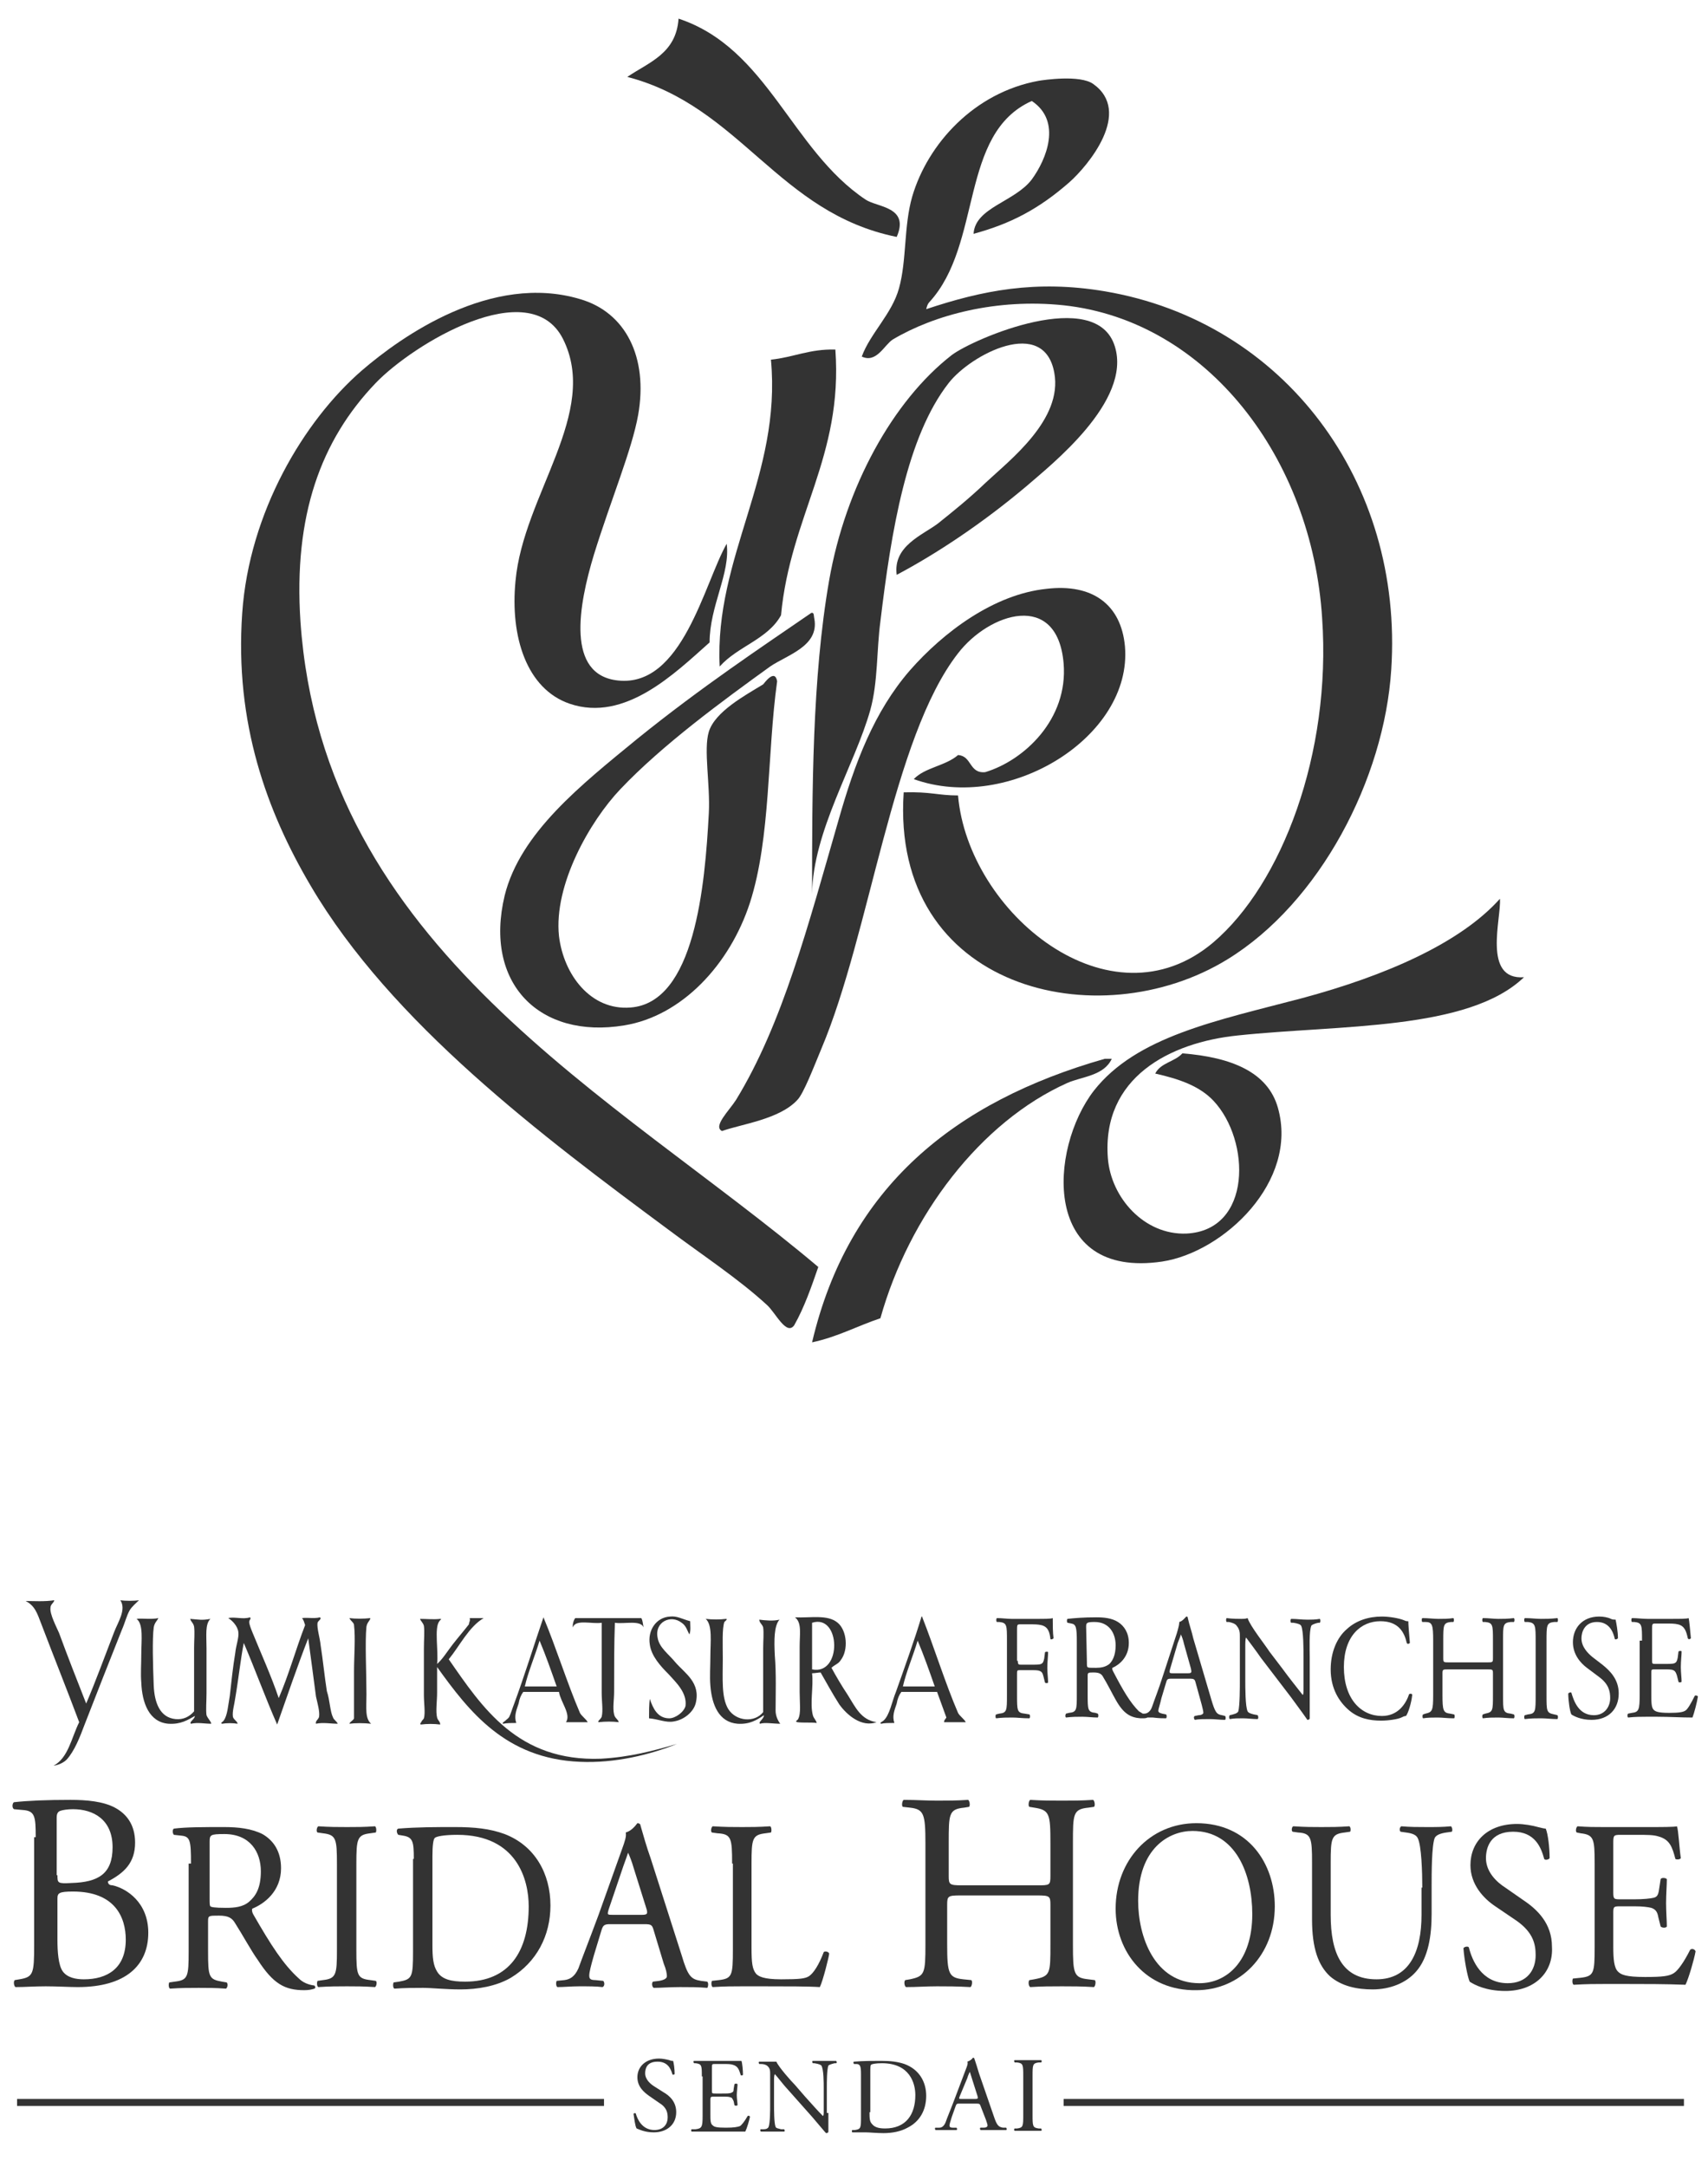
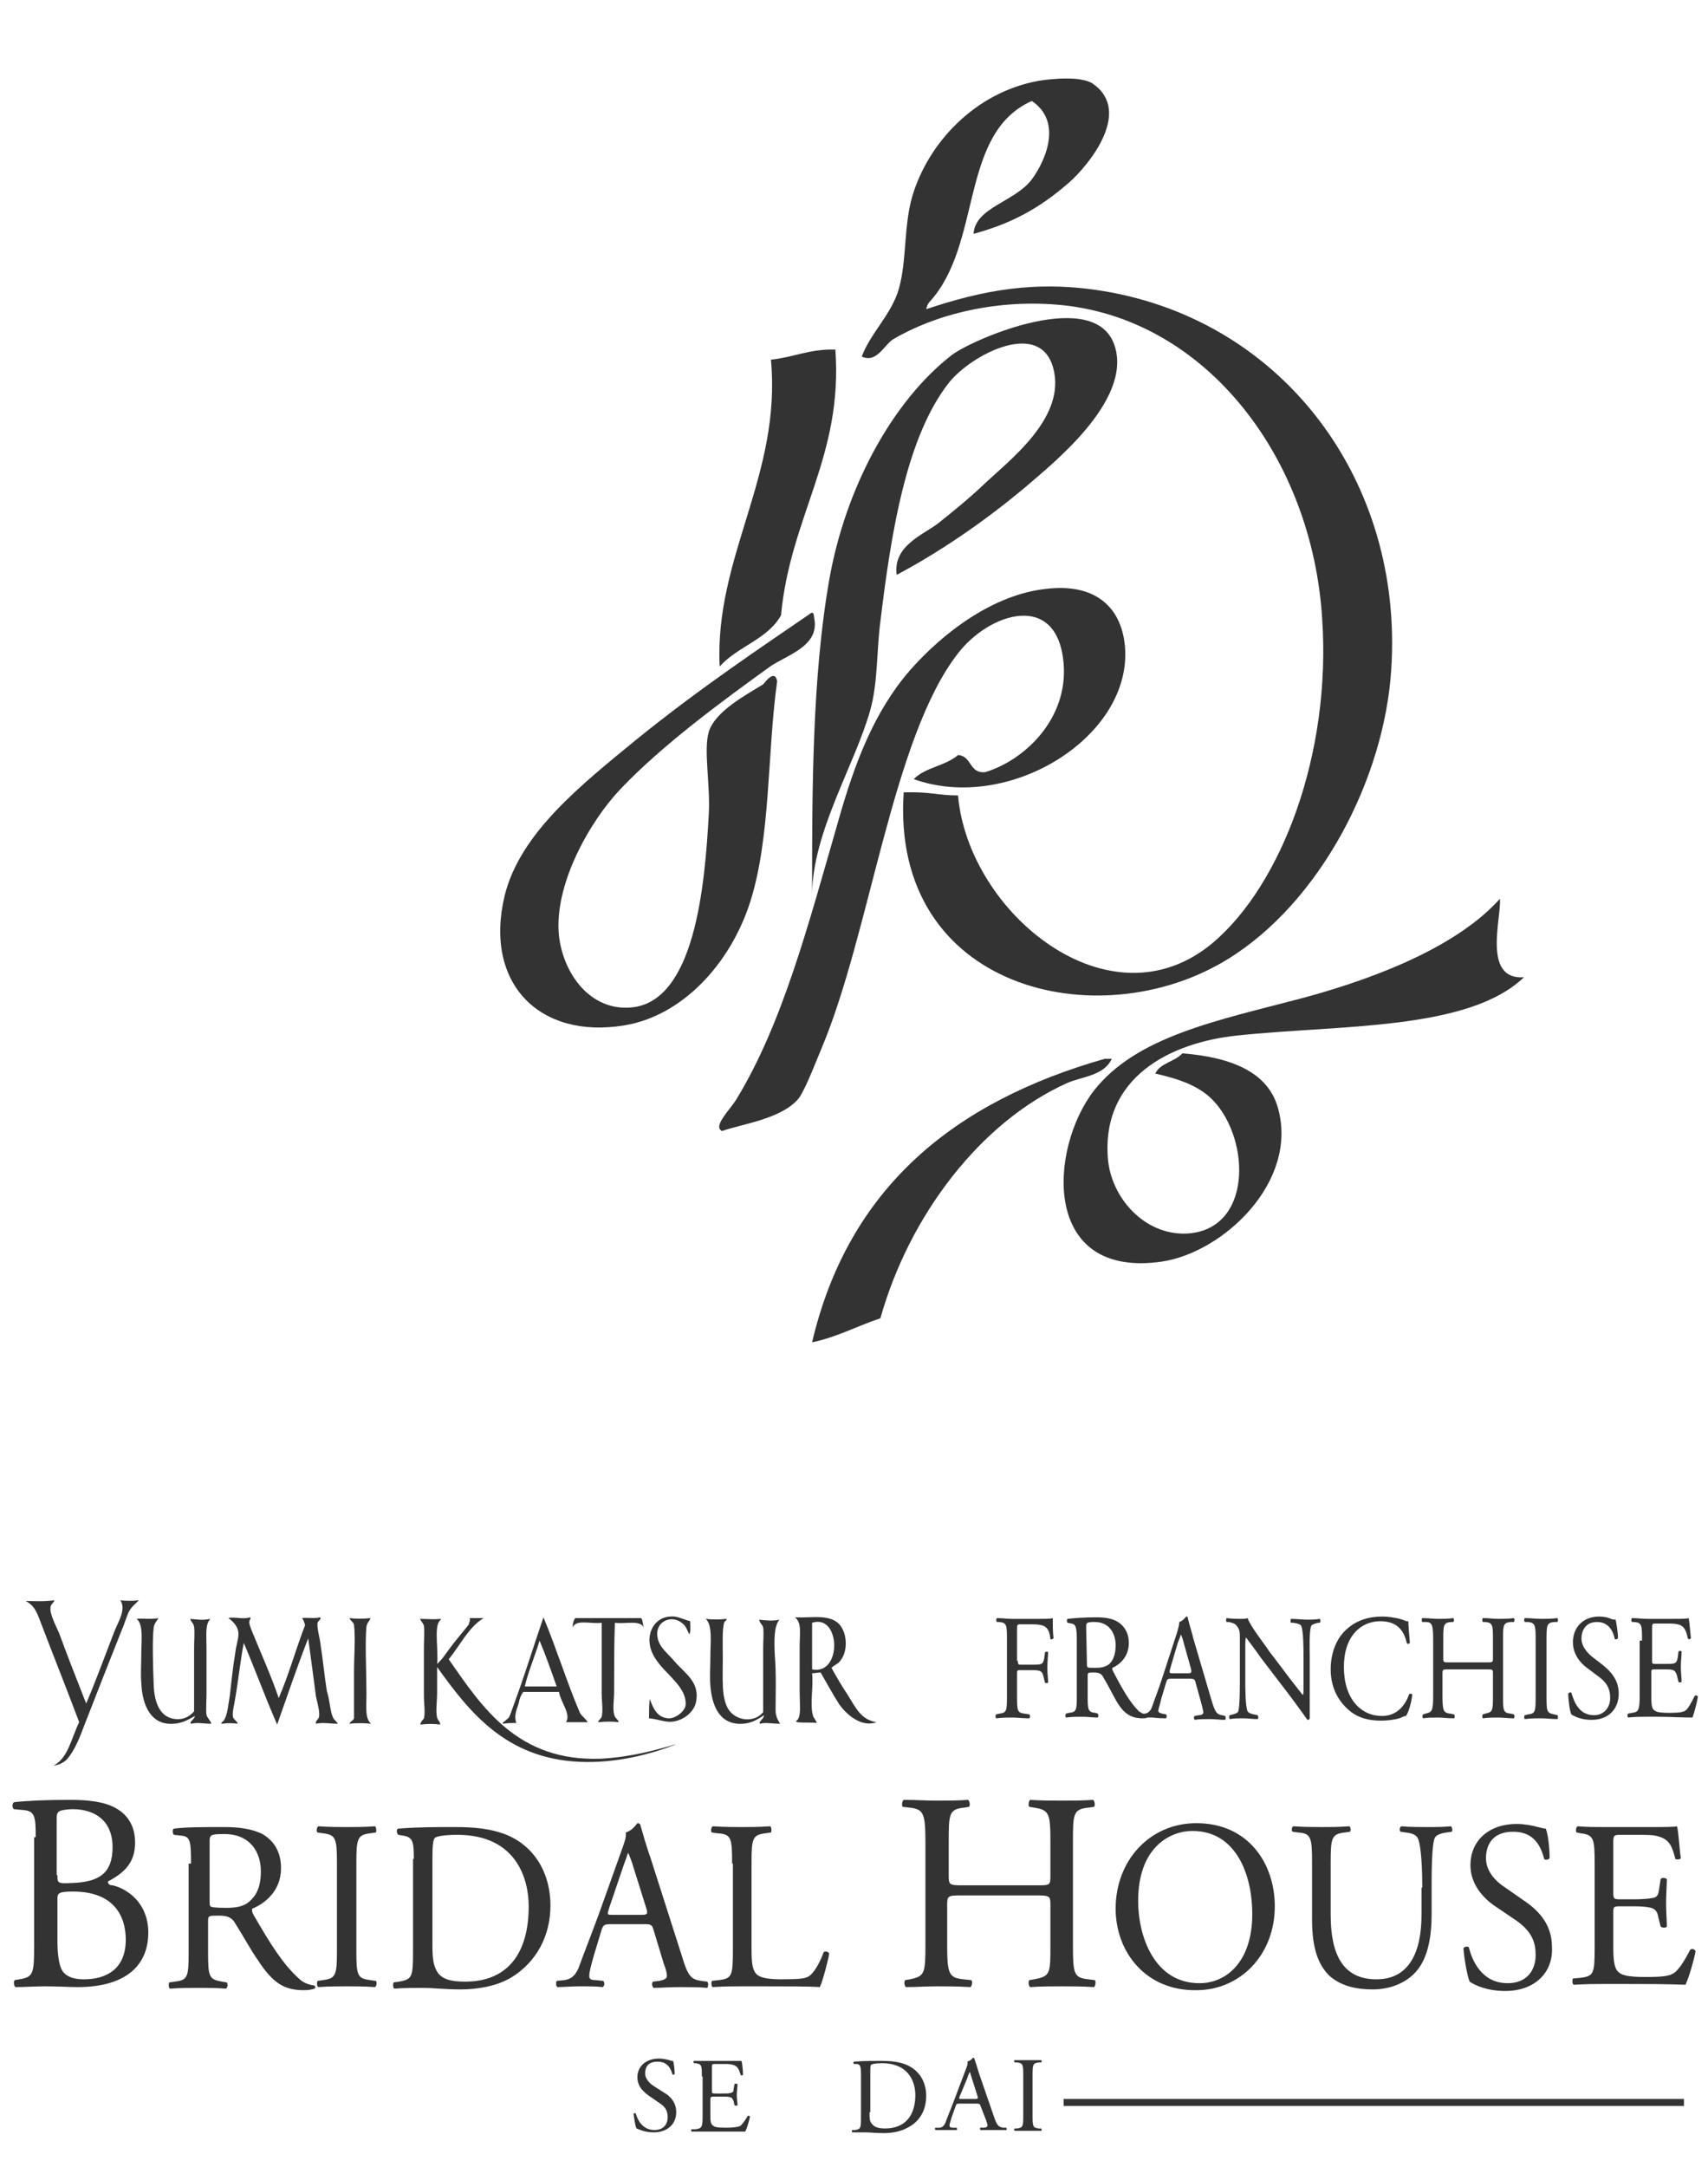
<svg xmlns="http://www.w3.org/2000/svg" version="1.1" id="レイヤー_1" x="0px" y="0px" viewBox="0 0 220 279" style="enable-background:new 0 0 220 279;" xml:space="preserve">
  <style type="text/css">
	.st0{fill:#333333;}
</style>
  <g>
    <path class="st0" d="M10,255.8c6.2,0,9.1-2.8,9.1-7c0-3.9-2.8-5.7-4.6-6.1c-0.3,0-0.6-0.1-0.6-0.5c2.1-1.1,3.5-2.4,3.5-5   c0-2.3-1.1-3.7-2.6-4.5c-1.5-0.8-3.6-1-5.7-1c-3.1,0-5.5,0.1-7.3,0.3c-0.2,0.1-0.3,0.7,0,0.9l1.1,0.1c1.6,0.1,1.7,0.8,1.7,3.5H4.4   v13.8c0,3.8-0.1,4.2-1.9,4.5l-0.6,0.1c-0.2,0.2-0.1,0.8,0.1,0.9c1.2,0,2.4-0.1,3.9-0.1C7.3,255.7,9,255.8,10,255.8z M16.2,249.7   c0,3.7-2.4,5.1-5.4,5.1c-1,0-2.1-0.2-2.7-1c-0.6-0.8-0.7-2.7-0.7-4v-5.4c0-0.7,0.2-0.9,2-0.9C14.8,243.5,16.2,246.8,16.2,249.7z    M7.3,234c0-0.6,0.2-0.8,0.5-0.9c0.3-0.1,0.9-0.2,1.6-0.2c2.6,0,5.1,1.3,5.1,4.9c0,3.4-1.8,4.5-5.3,4.6c-1.8,0.1-1.8,0-1.8-1H7.3   V234z" />
    <path class="st0" d="M28.2,246.6c1.2,0,1.7,0.3,2.1,1c0.9,1.4,2.1,3.6,2.9,4.7c2,3.1,3.5,3.9,6,3.9c0.6,0,1-0.1,1.3-0.2   c0.2-0.1,0.1-0.3,0-0.4c-0.8-0.1-1.5-0.4-2-0.9c-2-1.8-3.6-4.3-5.9-8.3c-0.1-0.2-0.2-0.5-0.1-0.7c1.5-0.6,3.7-2.2,3.7-5.2   c0-2.2-1-3.6-2.4-4.4c-1.4-0.7-3.1-0.9-4.9-0.9c-2.8,0-4.9,0-6.5,0.2c-0.2,0.1-0.2,0.6,0,0.8l0.9,0.1c1.2,0.1,1.3,0.6,1.3,3.6h-0.3   v11.3c0,3.3-0.1,3.7-1.8,3.9l-0.7,0.1c-0.1,0.2-0.1,0.7,0.1,0.8c1.4-0.1,2.5-0.1,3.7-0.1c1.2,0,2.2,0,3.5,0.1   c0.2-0.1,0.3-0.6,0.1-0.8l-0.6-0.1c-1.7-0.3-1.8-0.6-1.8-3.9v-3.9C26.8,246.6,26.9,246.6,28.2,246.6z M27,237.1c0-0.9,0.1-1,1.9-1   c3.3,0,4.7,2.3,4.7,4.8c0,2.2-0.7,3.2-1.5,3.9c-0.8,0.7-1.9,0.8-3,0.8c-1.5,0-1.9-0.1-2-0.2c-0.1-0.1-0.1-0.4-0.1-1V237.1z" />
    <path class="st0" d="M41.6,254.9l-0.7,0.1c-0.1,0.2-0.1,0.7,0.1,0.8c1.5-0.1,2.5-0.1,3.7-0.1c1.1,0,2.1,0,3.6,0.1   c0.2-0.1,0.3-0.7,0.1-0.8l-0.7-0.1c-1.7-0.2-1.8-0.6-1.8-3.9v-11c0-3.3,0.1-3.8,1.8-4l0.7-0.1c0.1-0.1,0.1-0.7-0.1-0.8   c-1.4,0.1-2.4,0.1-3.6,0.1s-2.2,0-3.7-0.1c-0.2,0.1-0.3,0.7-0.1,0.8l0.7,0.1c1.7,0.2,1.8,0.7,1.8,4v11   C43.4,254.2,43.3,254.7,41.6,254.9z" />
    <path class="st0" d="M53.2,251.2c0,3.3-0.1,3.6-1.8,3.9l-0.7,0.1c-0.1,0.2-0.1,0.7,0.1,0.8c1.4-0.1,2.5-0.1,3.7-0.1   c1.1,0,2.9,0.2,4.8,0.2c2.2,0,4.6-0.4,6.5-1.5c3.3-2,5.1-5.4,5.1-9.3c0-4.1-2-7.7-5.9-9.2c-1.9-0.7-3.9-0.9-6.4-0.9s-4.8,0-7.3,0.2   c-0.3,0.1-0.2,0.6,0,0.8l0.6,0.1c1.3,0.2,1.4,0.8,1.4,3h-0.1V251.2z M55.7,239c0-1.4,0.1-2.2,0.3-2.4s1.2-0.4,2.9-0.4   c7.7,0,9.2,5.8,9.2,9.2c0,5.8-2.5,9.7-8.2,9.7c-1.8,0-3-0.3-3.6-1.3c-0.5-0.8-0.6-1.8-0.6-3.4V239z" />
    <path class="st0" d="M91.1,255.1l-0.8-0.1c-1.3-0.2-1.7-0.6-2.5-3.3l-4-12.5c-0.5-1.4-0.9-2.8-1.3-4.2c0-0.2-0.2-0.3-0.4-0.3   c-0.3,0.4-0.8,1-1.5,1.2c0.1,0.5-0.1,1.1-0.5,2.2l-3,8.4c-1.3,3.5-2.1,5.5-2.6,6.9c-0.5,1.1-1.1,1.4-1.8,1.5l-1,0.1   c-0.1,0.2-0.1,0.7,0.1,0.8c0.8,0,1.8-0.1,2.8-0.1c1.3,0,2.2,0,3,0.1c0.3-0.1,0.3-0.6,0.1-0.8l-1-0.1c-0.7,0-0.8-0.2-0.8-0.6   s0.2-1.2,0.6-2.6l1-3.3c0.2-0.6,0.4-0.7,1.1-0.7H83c0.9,0,1,0.1,1.2,0.8l1.3,4.3c0.3,0.7,0.4,1.3,0.4,1.6s-0.4,0.5-1,0.6l-0.8,0.1   c-0.2,0.2-0.1,0.7,0.1,0.8c0.9,0,2-0.1,3.4-0.1c1.3,0,2.3,0,3.5,0.1C91.2,255.8,91.3,255.3,91.1,255.1z M82.6,246.5H79   c-0.8,0-0.8,0-0.6-0.7l1.9-5.6c0.3-0.8,0.5-1.4,0.6-1.7c0.2,0.4,0.5,1.2,0.7,1.9l1.6,5.1C83.5,246.4,83.4,246.5,82.6,246.5z" />
    <path class="st0" d="M92.6,254.9l-0.9,0.1c-0.1,0.2-0.1,0.7,0.1,0.8c1.6-0.1,2.6-0.1,3.8-0.1h2.7c3,0,5.8,0,7.3,0.1   c0.4-0.8,1.2-4,1.2-4.3c0-0.2-0.5-0.4-0.7-0.2c-0.6,1.6-1.3,2.7-1.9,3.1c-0.5,0.3-1.1,0.4-3.6,0.4c-2.3,0-2.9-0.4-3.2-0.7   c-0.5-0.6-0.6-1.4-0.6-3.4v-10.8c0-3.2,0.1-3.7,1.8-3.9l0.7-0.1c0.1-0.1,0.1-0.7-0.1-0.8c-1.5,0.1-2.5,0.1-3.6,0.1   c-1.2,0-2.2,0-3.8-0.1c-0.2,0.1-0.3,0.7-0.1,0.8l0.7,0.1c1.8,0.1,1.9,0.6,1.9,3.9h0.1V251C94.4,254.3,94.3,254.7,92.6,254.9z" />
    <path class="st0" d="M141,254.9l-0.8-0.1c-1.9-0.2-2-0.7-2-4.5v-13c0-3.8,0-4.4,2-4.6l0.7-0.1c0.2-0.1,0.1-0.8-0.1-0.9   c-1.5,0.1-2.7,0.1-4,0.1c-1.4,0-2.5,0-4.1-0.1c-0.2,0.1-0.3,0.8-0.1,0.9l0.6,0.1c2,0.3,2.1,0.8,2.1,4.6v4.2c0,1.2-0.1,1.2-1.7,1.2   h-9.7c-1.6,0-1.7-0.1-1.7-1.2v-4.2c0-3.8,0-4.4,2-4.6l0.6-0.1c0.2-0.1,0.1-0.8-0.1-0.9c-1.5,0.1-2.7,0.1-4,0.1   c-1.5,0-2.6-0.1-4.3-0.1c-0.2,0.1-0.3,0.8-0.1,0.9l0.9,0.1c1.8,0.2,2,0.8,2,4.6v13c0,3.8-0.1,4.1-2,4.5l-0.6,0.1   c-0.2,0.2-0.1,0.8,0.1,0.9c1.4,0,2.5-0.1,4-0.1c1.3,0,2.5,0,4.3,0.1c0.2-0.1,0.3-0.8,0.1-0.9l-1-0.1c-1.9-0.2-2.1-0.7-2.1-4.5v-5.1   c0-1.1,0.1-1.2,1.7-1.2h9.9c1.6,0,1.7,0.1,1.7,1.2v5.1c0,3.8,0,4.1-2.1,4.5l-0.6,0.1c-0.2,0.2-0.1,0.8,0.1,0.9   c1.5-0.1,2.7-0.1,4.1-0.1c1.3,0,2.5,0,4.1,0.1C141.1,255.7,141.2,255,141,254.9z" />
    <path class="st0" d="M154.1,256.2c5.6,0,10.1-4.5,10.1-10.8c0-5.5-3.4-10.7-10.1-10.7c-6,0-10.4,4.8-10.4,11   C143.7,251.3,147.6,256.3,154.1,256.2z M153.6,235.7c5.6,0,7.7,5.6,7.7,10.7c0,6.1-3.3,8.9-6.8,8.9c-5.8,0-7.9-6-7.9-10.6   C146.6,237.9,150.6,235.7,153.6,235.7z" />
    <path class="st0" d="M171.3,254.4c1.5,1.3,3.5,1.7,5.5,1.7c2.2,0,4.3-0.8,5.6-2.3c1.6-1.8,2-4.7,2-7.4v-3.5c0-1.7,0-5.3,0.4-6.3   c0.2-0.4,0.8-0.6,1.5-0.7l0.7-0.1c0.1-0.1,0.1-0.5-0.1-0.7c-1.1,0.1-1.9,0.1-3.1,0.1c-1.1,0-2.2,0-3.3-0.1   c-0.2,0.1-0.3,0.5-0.1,0.7l0.7,0.1c0.8,0.1,1.3,0.3,1.5,0.7c0.5,0.9,0.6,4.5,0.6,6.4h-0.1v3.5c0,4.8-1.6,8.3-5.8,8.3   c-4.4,0-5.9-3.3-5.9-8.3v-6.7c0-3.2,0.1-3.7,1.8-3.9l0.7-0.1c0.1-0.1,0.1-0.6-0.1-0.7c-1.4,0.1-2.4,0.1-3.6,0.1   c-1.1,0-2.1,0-3.6-0.1c-0.2,0-0.3,0.6-0.1,0.7l0.7,0.1c1.7,0.1,1.8,0.7,1.8,3.9v7.3C169,250.8,169.8,253,171.3,254.4z" />
    <path class="st0" d="M193.9,256.3c3.8,0,6.2-2.4,6-5.7c0-3-1.9-4.8-3.7-6l-2.3-1.6c-1.1-0.7-2.5-2-2.5-3.8c0-1.4,0.6-3.4,3.5-3.4   c2.8,0,3.6,2,4,3.5c0.1,0.2,0.6,0.1,0.7-0.1c0-1.3-0.2-3.1-0.5-3.8c-0.2,0-0.6-0.1-1-0.2c-0.7-0.2-1.8-0.4-2.7-0.4   c-3.8,0-6,2.3-6,5.3c0,2.5,1.7,4.3,3.2,5.3l2.8,1.9c2.1,1.5,2.4,3,2.4,4.4c0,1.9-1.1,3.6-3.6,3.6c-3.4,0-4.6-3-5-4.6   c-0.1-0.2-0.6-0.1-0.7,0.1c0.1,1.4,0.5,3.6,0.8,4.3C189.9,255.5,191.4,256.3,193.9,256.3z" />
    <path class="st0" d="M217.7,251c-0.8,1.6-1.6,2.7-2.1,3c-0.6,0.4-1.5,0.5-3.7,0.5c-2.5,0-3.1-0.3-3.5-0.7c-0.5-0.5-0.6-1.6-0.6-3.2   v-4.4c0-0.8,0.1-0.8,1-0.8h1.7c1.1,0,1.8,0.1,2.2,0.2c0.6,0.2,0.8,0.6,0.9,1.2l0.3,1.2c0.2,0.2,0.7,0.2,0.8,0c0-0.7-0.1-1.9-0.1-3   c0-1.1,0.1-2.4,0.1-3.1c-0.2-0.2-0.7-0.2-0.8,0l-0.2,1.3c-0.1,0.8-0.3,1-0.7,1.1c-0.4,0.1-1.3,0.2-2.5,0.2h-1.7c-0.9,0-1,0-1-0.9   v-6.2c0-1.1,0-1.2,0.9-1.2h2.1c1.3,0,2.2,0,2.8,0.2c1.5,0.4,1.8,1.4,2.2,2.9c0.1,0.1,0.6,0.1,0.7-0.1c-0.2-1.3-0.3-3.6-0.5-4.1   c-0.3,0.1-2,0.1-3.9,0.1h-5.5c-1.2,0-2.1,0-3.4-0.1c-0.2,0.1-0.3,0.7-0.1,0.8l0.5,0.1c1.7,0.2,1.8,0.7,1.8,3.9h0v10.8   c0,3.3-0.1,3.7-1.8,3.9l-1,0.1c-0.1,0.2-0.1,0.7,0.1,0.8c1.8-0.1,2.7-0.1,4-0.1h2.6c2.6,0,5.2,0,7.8,0.1c0.4-0.8,1.1-3.2,1.3-4.3   C218.3,250.9,217.9,250.8,217.7,251z" />
-     <path class="st0" d="M124.4,221.7c-0.2-0.4-0.8-0.8-1-1.2c-1.6-3.7-3.1-8.5-4.6-12.3c0-0.1,0-0.1-0.1-0.1c-0.9,3-2.2,6.6-3.3,9.7   c-0.5,1.2-0.8,3-1.6,3.7c-0.1,0.1-0.6,0.3-0.3,0.4c0.4-0.1,1-0.1,1.7-0.1c-0.3-0.9,0-1.6,0.3-2.5c0.1-0.6,0.3-1.1,0.6-1.5   c1.5,0,3.1,0,4.6,0c0.4,1.1,0.8,2.2,1.2,3.3c-0.1,0.2-0.3,0.3-0.3,0.6C122.7,221.7,123.3,221.7,124.4,221.7z M116.3,217.1   c0.4-1.8,1.3-3.9,1.9-5.9c0.8,1.9,1.5,3.9,2.2,5.9C119.3,217.1,117.6,217.1,116.3,217.1z" />
    <path class="st0" d="M112.9,221.7c-2-0.3-2.7-1.9-3.7-3.5c-0.8-1.2-1.5-2.4-2.1-3.5c0.4-0.4,0.9-0.5,1.2-1c1-1.3,0.8-3.8-0.4-4.8   c-1.3-1.1-3.5-0.6-5.5-0.7c0.9,0.7,0.6,2.1,0.6,3.8c0,1.9,0,4,0,5.8c0,1.4,0.2,2.8-0.2,3.5c0,0.1-0.5,0.3-0.1,0.4   c0.8,0.1,1.8,0,2.5,0.1c-0.1-0.4-0.4-0.6-0.5-1c-0.4-1.5,0.1-3.7-0.1-5.4c0.4,0,0.8-0.1,1.1-0.1c0.7,1.2,1.5,2.7,2.4,4.1   C109.1,220.8,111,222.4,112.9,221.7z M104.6,214.9c0-2,0-4,0-6C108.3,207.7,108.5,215.7,104.6,214.9z" />
    <path class="st0" d="M91.5,217c0.2,2.5,1.1,4.7,3.5,4.9c1.6,0.1,2.5-0.5,3.4-1.1c0,0.5-0.8,0.9-0.5,1.1c0.6-0.2,1.7,0,2.6,0   c-0.3-0.4-0.6-1-0.6-1.7c0-2,0.1-4.7-0.1-7.1c-0.1-2-0.1-3.8,0.6-4.6c-0.8,0.2-1.8,0.1-2.6,0c0,0.4,0.4,0.6,0.5,1   c0.1,0.7,0,1.8,0,2.7c0,2.7,0,5.7,0,8.2c-1.1,1.4-3.5,1.2-4.5-0.4c-0.9-1.5-0.7-3.9-0.7-6.5c0-1.9-0.1-3.8,0.2-4.7   c0.1-0.1,0.5-0.4,0.2-0.4c-0.7,0.1-1.8,0.1-2.6,0c0.9,0.8,0.6,3,0.6,4.8C91.5,214.5,91.4,215.8,91.5,217z" />
    <path class="st0" d="M89.6,219.3c0.7-2.7-1.4-3.9-2.6-5.3c-0.9-1.1-2.1-1.9-2.3-3.2c-0.4-2,1.7-3,3.1-1.9c0.6,0.4,0.7,1,1,1.5   c0.2-0.5,0.1-1.1,0.1-1.7c-1.1-0.3-1.7-0.7-2.6-0.6c-1.8,0.1-2.9,1.8-2.6,3.6c0.2,1.5,1.4,2.8,2.4,3.8c1,1.1,2.4,2.4,2.2,4.1   c-0.2,0.8-1.3,1.6-2.1,1.6c-1.5,0-2.1-1.3-2.5-2.5c-0.1,0.7-0.1,1.6-0.1,2.5c1.2,0.1,2.2,0.6,3.2,0.4   C88.1,221.4,89.3,220.4,89.6,219.3z" />
    <path class="st0" d="M87.2,224.5c-3.1,0.9-6.1,1.7-9.8,1.9c-10.7,0.4-15.3-6.6-19.6-12.8c1.4-1.7,2.6-4.2,4.5-5.3   c-0.6,0-1.2,0-1.8,0c0.1,0.4-0.1,0.5-0.1,0.8c-0.7,0.9-1.4,1.7-2.1,2.6c-0.7,0.9-1.3,1.9-2,2.5c0.2-1.6-0.4-4.7,0.3-5.5   c0-0.1,0.4-0.3,0.1-0.3c-0.9,0.1-1.7,0-2.6,0c0.1,0.3,0.4,0.5,0.5,0.9c0.1,0.7,0,1.8,0,2.9c0,2,0,4.1,0,6c0,1.1,0.2,2.3,0,3   c-0.1,0.2-0.2,0.2-0.3,0.4c0,0.1-0.3,0.3-0.1,0.4c0.8-0.1,1.7-0.1,2.5,0c0-0.4-0.3-0.5-0.4-0.9c-0.2-0.8,0-2.1,0-3.2   c0-1.2,0-2.3,0-3.3c4.1,5.7,8.8,11.8,18.4,12.2C79.2,227,83.7,225.9,87.2,224.5z" />
    <path class="st0" d="M79.2,208.9c1.2,0.2,3.3-0.4,3.7,0.6c-0.1-0.4-0.1-0.9-0.3-1.2c-2.9,0-5.7,0-8.5,0c-0.2,0.2-0.4,0.9-0.3,1.2   c0.3-1.1,2.5-0.4,3.7-0.6c0,2.7,0,6.1,0,9c0,1.1,0.2,2.3,0,3.1c-0.1,0.3-0.6,0.6-0.4,0.7c0.9-0.1,1.8-0.1,2.6,0   c-0.1-0.4-0.5-0.5-0.6-1c-0.2-0.8,0-1.9,0-2.9C79.1,214.8,79.1,211.5,79.2,208.9z" />
    <path class="st0" d="M70,208.2c-1.2,3.5-2.5,7.7-3.8,11.2c-0.2,0.5-0.4,1.2-0.6,1.6c-0.1,0.2-0.3,0.3-0.5,0.5   c-0.1,0.1-0.5,0.3-0.3,0.4c0.5-0.1,1.1-0.1,1.7-0.1c-0.3-0.9,0-1.6,0.3-2.5c0.1-0.6,0.3-1.1,0.6-1.5c1.5,0,3.1,0,4.6,0   c0.2,1.3,1.6,2.9,0.9,3.9c1.2,0,1.6,0,2.8,0c-0.2-0.4-0.8-0.8-1-1.2C73.1,216.8,71.6,212,70,208.2C70.1,208.2,70.1,208.2,70,208.2z    M67.6,217.1c0.4-1.8,1.3-3.9,1.9-5.9c0.8,1.9,1.5,3.9,2.2,5.9C70.4,217.1,69,217.1,67.6,217.1z" />
    <path class="st0" d="M45.6,221.2c-0.1,0.3-0.5,0.4-0.6,0.7c0.7-0.1,1.9-0.1,2.8,0c-0.8-0.7-0.6-2-0.6-3.8c0-2.7-0.2-6.8,0-8.7   c0.1-0.6,0.5-0.8,0.5-1.1c-0.8,0.1-2,0.1-2.7,0c0.2,0.4,0.6,0.6,0.6,0.9c0.2,1.7,0,3.9,0,6C45.6,217.3,45.6,219.4,45.6,221.2z" />
    <path class="st0" d="M28.6,221.9c0.6-0.1,1.4-0.1,2,0c0-0.3-0.5-0.5-0.6-0.9c-0.1-0.7,0.2-1.6,0.3-2.4c0.4-2.3,0.7-5.1,1.1-7.1   c1.5,3.5,2.8,7.1,4.3,10.5c1.3-3.7,2.6-7.5,4-11.1c0.3,2.3,0.7,5.1,1,7.5c0.2,0.9,0.5,1.9,0.4,2.6c-0.1,0.4-0.5,0.5-0.4,0.9   c0.9-0.2,1.9,0,2.8,0c-0.1-0.3-0.5-0.5-0.6-0.8c-0.4-0.8-0.4-2.2-0.8-3.4c-0.3-1.9-0.5-4-0.8-5.9c-0.1-1-0.5-2.2-0.4-2.9   c0.1-0.3,0.6-0.5,0.3-0.7c-0.7,0.2-1.6,0-2.3,0.1c0.2,0.2,0.3,0.6,0.4,0.9c-1.2,3.1-2.1,6.4-3.4,9.4c-0.9-2.7-2.3-5.8-3.4-8.5   c-0.2-0.5-0.4-1-0.4-1.3c0-0.3,0.3-0.4,0.1-0.6c-0.9,0.3-2-0.1-2.8,0.1c0.5,0.3,1.2,1,1.3,1.8c0.1,0.7-0.3,1.7-0.4,2.7   c-0.3,1.8-0.5,3.7-0.7,5.5c-0.2,1.1-0.3,2.6-0.8,3.2C28.8,221.6,28.3,221.8,28.6,221.9z" />
    <path class="st0" d="M18.2,212.9c0,1.3-0.1,2.6,0,3.7c0.1,2.6,1,5.1,3.5,5.3c1.6,0.1,2.5-0.5,3.4-1c0,0.4-0.8,0.8-0.5,1   c0.9-0.2,1.7,0,2.6,0c0-0.3-0.4-0.6-0.6-1.1c-0.1-0.7,0-1.8,0-2.8c0-1.9,0-3.9,0-5.8c0-1.7-0.2-3.1,0.5-3.8c-1.1,0.2-1.4,0.1-2.6,0   c0.1,0.4,0.4,0.5,0.5,1c0.1,0.8,0,1.8,0,2.7c0,2.7,0,5.7,0,8.2c-0.6,0.7-1.4,1.1-2.4,1c-2-0.2-2.7-2.1-2.8-4.3   c-0.1-2.6-0.2-6,0-7.5c0.1-0.6,0.4-0.8,0.6-1.2c-0.9,0.2-2.2,0-2.8,0.1C18.5,209.1,18.2,211.2,18.2,212.9z" />
    <path class="st0" d="M5.3,209c1.6,4.2,3.4,8.7,4.9,12.7c-1,2-1.4,4.6-3.3,5.6c0.7-0.1,1.3-0.4,1.7-0.8c1-1.1,1.7-2.9,2.3-4.5   c1.6-4.1,3.2-8.2,4.8-12.2c0.4-0.9,0.6-1.8,1-2.5c0.3-0.5,0.8-0.9,1.2-1.3c-0.6,0.1-1.8,0.1-2.4,0c0.8,1.2-0.3,2.8-0.8,4.1   c-1.2,3.1-2.4,6.4-3.6,9.2c-1.1-2.8-2.4-6.1-3.5-9.1c-0.3-0.7-1.2-2.4-1.1-3.2c0-0.5,0.4-0.6,0.5-1c-1.3,0.2-2.6,0.1-3.7,0.1   C4.5,206.7,4.8,207.7,5.3,209z" />
    <path class="st0" d="M131.5,209.1h1c0.7,0,1.2,0,1.6,0.1c0.9,0.2,1.1,0.9,1.2,1.8c0.1,0.1,0.3,0,0.4-0.1c-0.1-0.8-0.1-1.7-0.1-2.6   c-0.2,0.1-1.1,0.1-2.2,0.1h-3.1c-0.6,0-1.2-0.1-1.9-0.1c-0.1,0.1-0.1,0.4,0,0.5h0.3c1,0.1,1,0.4,1,2.4v7c0,2,0,2.3-1,2.4l-0.4,0.1   c-0.1,0.1-0.1,0.4,0,0.5c0.8-0.1,1.4-0.1,2.1-0.1s1.2,0.1,2.2,0.1c0.1-0.1,0.1-0.4,0-0.5l-0.6-0.1c-1-0.1-1-0.4-1-2.4v-2.7   c0-0.5,0-0.5,0.5-0.5h1.1c0.7,0,1.1,0,1.3,0.1c0.3,0.1,0.4,0.3,0.5,0.7l0.2,0.8c0.1,0.1,0.3,0.1,0.4,0c0-0.5-0.1-1.2-0.1-1.9   c0-0.8,0.1-1.5,0.1-2c0-0.1-0.3-0.1-0.4,0l-0.1,0.8c-0.1,0.5-0.2,0.6-0.4,0.7c-0.2,0.1-0.7,0.1-1.4,0.1h-1.1c-0.4,0-0.5,0-0.5-0.5   H131v-3.9C131,209.1,131,209.1,131.5,209.1z" />
    <path class="st0" d="M140.9,215.3c0.7,0,1,0.2,1.2,0.6c0.5,0.8,1.2,2.2,1.6,2.9c1,1.8,1.9,2.3,3.2,2.4c0,0,0,0,0,0c0,0,0,0,0.1,0   c0,0,0.1,0,0.1,0c0.3,0,0.5,0,0.7-0.1c0.3,0,0.5,0,0.7,0c0.8,0.1,1.3,0.1,1.7,0.1c0.1-0.1,0.1-0.4,0-0.5l-0.5-0.1   c-0.4-0.1-0.5-0.2-0.5-0.4s0.2-0.7,0.4-1.6l0.6-2c0.1-0.4,0.2-0.5,0.6-0.5h2.5c0.5,0,0.6,0.1,0.7,0.5l0.8,2.9   c0.1,0.4,0.2,0.8,0.2,1c0,0.1-0.2,0.3-0.6,0.3l-0.5,0.1c-0.2,0.1-0.1,0.4,0,0.5c0.5-0.1,1.1-0.1,1.9-0.1c0.7,0,1.3,0.1,2,0.1   c0.1-0.1,0.1-0.4,0-0.5l-0.4-0.1c-0.7-0.1-0.9-0.4-1.4-2.1l-2.3-7.8c-0.2-0.9-0.5-1.7-0.7-2.6c0-0.2-0.1-0.2-0.2-0.2   c-0.2,0.2-0.5,0.6-0.9,0.7c0,0.3-0.1,0.7-0.3,1.4l-1.7,5.2c-0.7,2.2-1.2,3.4-1.5,4.3c-0.2,0.6-0.6,0.9-1,0.9l-0.2,0   c-0.2-0.1-0.3-0.2-0.5-0.3c-1.1-1.1-2-2.6-3.3-5.1c-0.1-0.2-0.2-0.4-0.1-0.5c0.9-0.4,2.1-1.4,2.1-3.2c0-1.3-0.6-2.2-1.4-2.7   s-1.8-0.6-2.8-0.6c-1.6,0-2.8,0.1-3.7,0.2c-0.1,0.1-0.1,0.4,0,0.5l0.5,0.1c0.6,0.1,0.7,0.5,0.7,2.3v6.8c0,2,0,2.3-1,2.4l-0.4,0.1   c-0.1,0.2-0.1,0.4,0,0.5c0.8-0.1,1.4-0.1,2.1-0.1s1.3,0.1,2,0.1c0.1-0.1,0.1-0.4,0-0.5l-0.3-0.1c-1-0.1-1-0.4-1-2.4v-2.4   C140.1,215.3,140.2,215.3,140.9,215.3z M150.7,214.9l1-3.4c0.2-0.5,0.4-1,0.4-1.1c0.1,0.2,0.3,0.7,0.4,1.2l0.9,3.2   c0.1,0.5,0.1,0.6-0.4,0.6h-2C150.6,215.4,150.6,215.3,150.7,214.9z M140,214L140,214l-0.1-4.6c0-0.5,0.1-0.6,1.1-0.6   c1.9,0,2.7,1.5,2.7,3c0,1.3-0.4,2-0.8,2.4c-0.5,0.4-1.1,0.5-1.7,0.5c-0.8,0-1.1,0-1.1-0.1C140,214.6,140,214.4,140,214z" />
    <path class="st0" d="M168.4,221.4c0.2,0,0.3-0.1,0.3-0.2c0-0.5,0-2.8,0-3.4v-4.5c0-0.9-0.1-3.3,0.2-4c0-0.1,0.4-0.3,0.9-0.4h0.2   c0.1-0.1,0.1-0.4,0-0.5c-0.6,0.1-1,0.1-1.7,0.1c-0.7,0-1.2-0.1-2-0.1c-0.1,0.1-0.1,0.4,0,0.5h0.3c0.6,0.1,0.9,0.2,1,0.4   c0.3,0.6,0.3,3.1,0.3,4v4.1c0,0.4,0,0.7-0.1,0.8c-0.7-0.9-1.6-2-2.7-3.5l-1.6-2.1c-0.5-0.8-2.5-3.3-2.8-4.3   c-0.3,0.1-0.5,0.1-0.8,0.1s-1.2,0-1.9-0.1c-0.1,0.1-0.1,0.4,0,0.5h0.3c0.4,0.1,0.8,0.2,1,0.5c0.4,0.5,0.4,0.9,0.4,1.4v5.6   c0,0.9,0,3.3-0.2,4c-0.1,0.2-0.3,0.3-0.7,0.4l-0.4,0.1c-0.1,0.1-0.1,0.4,0,0.5c0.6-0.1,1-0.1,1.7-0.1c0.6,0,1.2,0.1,1.9,0.1   c0.1-0.1,0.1-0.3,0-0.5l-0.5-0.1c-0.4-0.1-0.7-0.2-0.8-0.4c-0.3-0.6-0.3-3.1-0.3-4v-4.2c0-0.6,0-1.1,0.1-1.3c0.3,0.4,1.5,2,1.9,2.6   l3.9,5.1C167.7,220.4,168.2,221.1,168.4,221.4z" />
    <path class="st0" d="M177.8,208.7c2.4,0,3.1,1.5,3.4,2.8c0.1,0.2,0.3,0.1,0.4,0c-0.1-1.1-0.2-2.4-0.2-2.8c-0.2,0-0.3,0-0.5-0.1   c-0.7-0.3-2-0.5-2.9-0.5c-1.7,0-3.3,0.5-4.5,1.6c-1.3,1.1-2.1,3-2.1,5.2c0,2.5,1.1,4.2,2.4,5.3c1.2,1,2.6,1.3,4.1,1.3   c1,0,2.2-0.2,2.6-0.4c0.2-0.1,0.4-0.2,0.6-0.2c0.3-0.4,0.7-1.7,0.8-2.7c0-0.2-0.3-0.2-0.4-0.1c-0.4,1.2-1.4,2.8-3.5,2.8   c-2.7,0-4.9-2.2-4.9-6.3C173.1,210.6,175.3,208.7,177.8,208.7z" />
    <path class="st0" d="M186.6,214.9h4.9c0.8,0,0.8,0,0.8,0.6v2.7c0,2,0,2.2-1,2.4l-0.3,0.1c-0.1,0.1-0.1,0.4,0,0.5   c0.7-0.1,1.3-0.1,2-0.1c0.6,0,1.2,0.1,2,0.1c0.1-0.1,0.1-0.4,0-0.5l-0.4-0.1c-1-0.1-1-0.4-1-2.4v-7c0-2,0-2.3,1-2.4h0.4   c0.1-0.1,0.1-0.4,0-0.5c-0.8,0.1-1.4,0.1-2,0.1c-0.7,0-1.2-0.1-2-0.1c-0.1,0.1-0.1,0.4,0,0.5h0.3c1,0.1,1,0.4,1,2.4v2.2   c0,0.6,0,0.6-0.8,0.6h-4.8c-0.8,0-0.8,0-0.8-0.6v-2.2c0-2,0-2.3,1-2.4h0.3c0.1-0.1,0.1-0.4,0-0.5c-0.7,0.1-1.2,0.1-1.9,0.1   c-0.7,0-1.3-0.1-2.1-0.1c-0.1,0.1-0.1,0.4,0,0.5h0.4c0.9,0,1,0.4,1,2.4v7c0,2-0.1,2.2-1,2.4l-0.3,0.1c-0.1,0.1-0.1,0.4,0,0.5   c0.6-0.1,1.2-0.1,1.9-0.1c0.6,0,1.2,0.1,2.1,0.1c0.1-0.1,0.1-0.4,0-0.5l-0.5-0.1c-0.9-0.1-1-0.4-1-2.4v-2.7   C185.8,214.9,185.8,214.9,186.6,214.9z" />
    <path class="st0" d="M196.8,220.7l-0.4,0.1c-0.1,0.1-0.1,0.4,0,0.5c0.8-0.1,1.4-0.1,2.1-0.1c0.7,0,1.3,0.1,2.1,0.1   c0.1-0.1,0.1-0.4,0-0.5l-0.4-0.1c-1-0.2-1-0.4-1-2.5v-6.9c0-2.1,0-2.4,1-2.5h0.4c0.1-0.1,0.1-0.4,0-0.5c-0.9,0.1-1.4,0.1-2.1,0.1   s-1.3-0.1-2.1-0.1c-0.1,0.1-0.1,0.4,0,0.5h0.4c1,0.1,1,0.5,1,2.5v6.9C197.8,220.3,197.8,220.6,196.8,220.7z" />
    <path class="st0" d="M205,221.4c2.2,0,3.5-1.4,3.5-3.4c0-1.8-1.1-2.9-2.1-3.7l-1.3-1c-0.6-0.5-1.4-1.3-1.4-2.4c0-0.8,0.4-2.1,2-2.1   c1.6,0,2.1,1.3,2.3,2.2c0.1,0.1,0.3,0,0.4-0.1c0-0.9-0.2-1.9-0.3-2.4c-0.2,0-0.4,0-0.6-0.1c-0.4-0.2-1-0.3-1.5-0.3   c-2.2,0-3.4,1.5-3.4,3.3c0,1.6,1,2.7,1.8,3.3l1.6,1.2c1.2,0.9,1.4,1.8,1.4,2.7c0,1.1-0.7,2.2-2.1,2.2c-2,0-2.6-1.9-2.9-2.9   c-0.1-0.1-0.3,0-0.4,0.1c0,0.9,0.2,2.3,0.4,2.7C202.7,220.9,203.6,221.4,205,221.4z" />
    <path class="st0" d="M212,221h1.5c1.5,0,3,0.1,4.5,0.1c0.2-0.5,0.6-2,0.7-2.7c0-0.1-0.3-0.2-0.4-0.1c-0.5,1-0.9,1.7-1.2,1.9   c-0.3,0.2-0.8,0.3-2.1,0.3c-1.5,0-1.8-0.2-2-0.4c-0.3-0.3-0.3-1-0.3-2v-2.7c0-0.5,0-0.5,0.5-0.5h1c0.7,0,1.1,0,1.3,0.1   c0.3,0.1,0.4,0.4,0.5,0.7l0.2,0.8c0,0.1,0.3,0.1,0.4,0c0-0.5-0.1-1.2-0.1-1.9c0-0.8,0.1-1.5,0.1-2c0-0.1-0.3-0.1-0.4,0l-0.1,0.8   c-0.1,0.5-0.2,0.6-0.4,0.7c-0.2,0.1-0.7,0.1-1.4,0.1h-1c-0.5,0-0.5,0-0.5-0.5v-3.9c0-0.8,0-0.8,0.5-0.8h1.2c0.7,0,1.2,0,1.6,0.1   c0.9,0.2,1.1,0.9,1.3,1.8c0.1,0.2,0.3,0.1,0.4,0c-0.1-0.9-0.2-2.3-0.3-2.6c-0.2,0.1-1.1,0.1-2.2,0.1h-3.1c-0.7,0-1.3-0.1-2-0.1   c-0.1,0.1-0.1,0.4,0,0.5h0.3c1,0.1,1,0.4,1,2.4h-0.3v6.9c0,2-0.1,2.3-1,2.4l-0.5,0.1c-0.1,0.1-0.1,0.4,0,0.5   C210.7,221,211.3,221,212,221z" />
    <path class="st0" d="M85.4,269.3l-1.1-0.7c-0.5-0.3-1.2-0.9-1.2-1.7c0-0.6,0.2-1.5,1.6-1.5c1.3,0,1.7,0.9,1.9,1.6   c0,0.1,0.2,0.1,0.3,0c0-0.6-0.1-1.4-0.2-1.7c-0.1,0-0.3,0-0.5-0.1c-0.4-0.1-0.9-0.2-1.3-0.2c-1.8,0-2.8,1.1-2.8,2.4   c0,1.2,0.8,1.9,1.5,2.4l1.3,0.9c1,0.6,1.1,1.3,1.1,1.9c0,0.8-0.5,1.6-1.7,1.6c-1.6,0-2.2-1.4-2.4-2.1c0-0.1-0.2-0.1-0.3,0   c0.1,0.6,0.2,1.6,0.4,1.9c0.3,0.1,1,0.5,2.2,0.5c1.7,0,2.9-1,2.9-2.6C87.1,270.6,86.3,269.8,85.4,269.3z" />
    <path class="st0" d="M96.3,272.4c-0.4,0.7-0.8,1.2-1,1.3c-0.3,0.1-0.7,0.2-1.8,0.2c-1.2,0-1.5-0.1-1.7-0.3   c-0.3-0.2-0.3-0.7-0.3-1.4v-1.9c0-0.4,0.1-0.4,0.5-0.4h1c0.6,0,0.9,0,1.1,0.1c0.2,0,0.3,0.3,0.4,0.5l0.1,0.5c0.1,0.1,0.3,0.1,0.4,0   c0-0.3-0.1-0.8-0.1-1.3s0.1-1.1,0.1-1.4c-0.1-0.1-0.3-0.1-0.4,0l-0.1,0.6c0,0.4-0.1,0.4-0.3,0.5c-0.2,0.1-0.6,0.1-1.2,0.1h-0.8   c-0.5,0-0.5,0-0.5-0.4v-2.8c0-0.6,0-0.6,0.4-0.6h1c0.6,0,1,0,1.3,0.1c0.7,0.2,0.8,0.7,1,1.3c0,0.1,0.2,0.1,0.3,0   c0-0.6-0.1-1.6-0.2-1.8c-0.2,0-1,0-1.9,0H91c-0.5,0-1,0-1.6,0c-0.1,0-0.1,0.2,0,0.3h0.2c0.8,0.1,0.8,0.3,0.8,1.7h0.1v5.1   c0,1.4-0.1,1.6-0.9,1.7h-0.5c-0.1,0-0.1,0.3,0,0.3c0.8,0,1.3,0,1.9,0h1.3c1.2,0,2.5,0,3.7,0c0.2-0.4,0.5-1.4,0.6-1.9   C96.6,272.4,96.4,272.3,96.3,272.4z" />
-     <path class="st0" d="M106.3,265.3c-0.5,0-1,0-1.6,0c-0.1,0-0.1,0.2,0,0.3h0.2c0.6,0.1,0.8,0.2,0.9,0.3c0.3,0.5,0.3,2.2,0.3,2.9v3   c0,0.3,0,0.5-0.1,0.6c-0.7-0.7-1.3-1.4-2.3-2.5l-1.3-1.5c-0.5-0.5-2.1-2.3-2.4-3c-0.1,0-0.4,0-0.6,0c-0.3,0-1,0-1.6,0   c-0.1,0-0.1,0.2,0,0.3H98c0.4,0,0.7,0.1,0.9,0.3c0.3,0.3,0.3,0.6,0.3,1v4c0,0.6,0,2.3-0.2,2.8c-0.1,0.2-0.3,0.3-0.6,0.3H98   c-0.1,0-0.1,0.2,0,0.3c0.4,0,0.8,0,1.4,0c0.5,0,1,0,1.6,0c0.1,0,0.1-0.2,0-0.3h-0.4c-0.3-0.1-0.6-0.1-0.7-0.3   c-0.2-0.5-0.2-2.2-0.2-2.9v-3c0-0.4,0-0.7,0.1-0.9c0.3,0.3,1.2,1.5,1.6,1.9l3.2,3.6c1.2,1.4,1.6,1.9,1.8,2.1c0.2,0,0.3-0.1,0.3-0.2   c0-0.3,0-2,0-2.4h-0.2v-3.3c0-0.6,0-2.3,0.2-2.8c0.1-0.1,0.4-0.2,0.8-0.3h0.2c0.1,0,0.1-0.2,0-0.3   C107.3,265.3,106.9,265.3,106.3,265.3z" />
    <path class="st0" d="M116.5,265.7c-0.9-0.3-1.8-0.4-3-0.4s-2.3,0-3.5,0.1c-0.1,0-0.1,0.2,0,0.3h0.3c0.5,0,0.6,0.3,0.6,1.3v5.5   c0,1.4,0,1.6-0.8,1.7h-0.3c-0.1,0-0.1,0.3,0,0.3c0.6,0,1.1,0,1.7,0c0.5,0,1.4,0.1,2.3,0.1c1.1,0,2.2-0.2,3.1-0.7   c1.6-0.8,2.4-2.3,2.4-4.1S118.4,266.4,116.5,265.7z M114,274c-0.9,0-1.4-0.2-1.7-0.6c-0.3-0.3-0.3-0.8-0.3-1.5h0.1v-5.1   c0-0.6,0-0.9,0.1-1c0.1-0.1,0.6-0.2,1.4-0.2c3.6,0,4.3,2.6,4.3,4.1C117.9,272.2,116.7,274,114,274z" />
    <path class="st0" d="M129.2,273.9c-0.6-0.1-0.8-0.3-1.2-1.5l-1.9-5.5c-0.2-0.7-0.4-1.3-0.6-1.9c0-0.1-0.1-0.1-0.2-0.1   c-0.1,0.2-0.4,0.4-0.7,0.5c0.1,0.2,0,0.5-0.2,1l-1.4,3.7c-0.6,1.6-1,2.5-1.2,3.1c-0.2,0.5-0.5,0.7-0.8,0.7h-0.5   c-0.1,0-0.1,0.2,0,0.3c0.3,0,0.8,0,1.3,0c0.6,0,1,0,1.4,0c0.1,0,0.1-0.2,0-0.3h-0.5c-0.3,0-0.4-0.1-0.4-0.3c0-0.1,0.1-0.5,0.3-1.1   l0.5-1.4c0.1-0.3,0.2-0.3,0.5-0.3h2.1c0.4,0,0.5,0,0.6,0.3l0.7,1.8c0.1,0.3,0.2,0.6,0.2,0.7c0,0.2-0.2,0.3-0.5,0.3h-0.4   c-0.1,0-0.1,0.2,0,0.3c0.4,0,0.9,0,1.6,0c0.7,0,1.1,0,1.7,0c0.1,0,0.1-0.2,0-0.3H129.2z M125.6,270.2h-1.7c-0.4,0-0.4,0-0.3-0.3   l1-2.4c0.1-0.4,0.3-0.7,0.3-0.8c0.1,0.2,0.2,0.6,0.3,0.9l0.7,2.2C126,270.1,126,270.2,125.6,270.2z" />
    <path class="st0" d="M133.8,265.5h0.3c0.1,0,0.1-0.3,0-0.3c-0.7,0-1.1,0-1.7,0c-0.5,0-1,0-1.7,0c-0.1,0-0.1,0.2,0,0.3h0.3   c0.8,0.1,0.8,0.3,0.8,1.8v4.9c0,1.5,0,1.7-0.8,1.8h-0.3c-0.1,0-0.1,0.3,0,0.3c0.7,0,1.1,0,1.7,0c0.5,0,1,0,1.7,0   c0.1,0,0.1-0.2,0-0.3h-0.3c-0.8-0.1-0.8-0.3-0.8-1.8v-4.9C133,265.8,133,265.6,133.8,265.5z" />
-     <rect x="2.2" y="270.2" class="st0" width="75.6" height="0.9" />
    <rect x="137" y="270.2" class="st0" width="79.9" height="0.9" />
    <path class="st0" d="M140.9,140.4c-5.8,7.5-6.8,24.3,8.8,22c7.9-1.2,17.6-10.3,14.9-19.8c-1.3-4.6-6-6.5-12.3-7   c-1,1.1-2.8,1.2-3.5,2.6c3.1,0.7,5.7,1.6,7.5,3.5c4.8,5.1,5,16.7-3.5,17.1c-5.4,0.2-9.7-4.6-10.1-9.7c-0.8-10.4,8-14.9,16.7-15.8   c13.2-1.4,29.7-0.6,36.9-7.5c-5.4,0.4-2.9-7.6-3.1-10.1c-5.1,5.7-14.7,9.9-25.5,12.8C156.7,131.4,146.4,133.4,140.9,140.4z" />
    <path class="st0" d="M111,45.9c1.9,0.9,2.9-1.5,4-2.2c5.4-3.2,13.4-5.3,22-4.4c18.5,2,32,19.7,33.3,40.3c1.2,17.4-5.2,34.2-14,41.7   c-13.3,11.3-31.6-3.8-32.9-18.9c-2.6,0-3.5-0.5-7-0.4c-1.7,25.4,25.1,31.7,41.7,21.5c11.9-7.3,20.2-23.2,21.1-37.3   c1.6-24.2-13.8-44.8-36.9-48.7c-8.9-1.5-15.8-0.1-23,2.3c0.1-0.4,0.2-0.7,0.4-0.9c6.9-7.5,3.8-21.7,13.2-25.9   c3.9,2.6,1.9,7.5,0,10.1c-2.2,2.9-7.3,3.6-7.5,7c4.8-1.3,8.4-3.2,12.3-6.6c2.5-2.2,8.2-9.1,3.1-12.7c-1.7-1.2-6.4-0.5-7-0.4   c-8.3,1.5-14.3,8.1-16.3,14.9c-1.1,3.8-0.7,8.2-1.7,11.8C114.9,40.4,112.1,42.9,111,45.9z" />
    <path class="st0" d="M93,145.6c2.5-0.9,7.4-1.5,9.7-4c0.8-0.8,2.1-4.2,3.1-6.6c6.3-14.9,9.1-40,17.6-50.9c4-5.2,12.8-8.1,13.6,1.3   c0.6,7.2-5.1,12.5-10.1,14c-2.1,0.2-1.7-2.1-3.5-2.2c-1.6,1.4-4.3,1.6-5.7,3.1c12.3,4.4,28.2-5.5,27.2-17.1   c-0.5-5.4-4.2-8.1-10.1-7.4c-6.8,0.7-13.3,5.6-17.6,10.5c-4.6,5.3-7.1,11.9-9.2,19.3c-3.9,13.5-7.2,26.2-13.2,36   C93.9,143,91.8,145,93,145.6z" />
    <path class="st0" d="M127,62.1c-2.2,2.1-4.2,3.7-6.2,5.3c-2,1.5-5.8,2.9-5.3,6.6c5.1-2.7,11-6.6,16.7-11.4   c3.1-2.7,13.6-10.9,11.4-18c-2.4-7.8-18.2-1-21,1.1c-7.6,5.9-13.7,17-15.8,29c-2.2,12.6-2.2,27.2-2.2,40.4   c0.1-8.1,5.5-16.6,7.5-23.7c1-3.6,0.8-7.7,1.3-11.4c1.4-11.7,3.4-23.8,8.8-30.7c2.9-3.7,12.3-8.6,13.6-1.3   C136.9,54,130.1,59.2,127,62.1z" />
    <path class="st0" d="M143.2,136.3c-0.3,0-0.6,0-0.9,0c-19.3,5.5-33,16.5-37.7,36.5c3.3-0.7,5.8-2.1,8.8-3.1   c3.7-13.2,12.9-25.3,24.1-30.3C139.3,138.6,142.2,138.5,143.2,136.3z" />
-     <path class="st0" d="M111.5,25.7c-9.6-6.4-12.6-19.5-24.1-23.3c-0.3,4.5-3.8,5.6-6.6,7.5c14.6,3.8,19.4,17.5,34.7,20.6   C117.2,26.6,113,26.7,111.5,25.7z" />
    <path class="st0" d="M92.7,85.8c2.3-2.6,6.2-3.5,7.9-6.6c1.2-12.8,8-20.4,7-34.2c-3.3-0.1-5.4,1-8.3,1.3   C100.7,61.2,92,71.7,92.7,85.8z" />
    <path class="st0" d="M65,115.3c-2.7,11.3,4.5,18.5,15.4,16.7c7.4-1.2,13.6-7.8,16.2-15.8c2.7-8.4,2.2-19.2,3.5-28.5   c-0.3-1.7-1.7,0.3-1.8,0.4c-2.3,1.4-6.2,3.5-7,6.1c-0.7,2.3,0.2,6.8,0,10.5c-0.5,9.3-1.8,24.4-10.1,25c-5.1,0.4-8.6-4.2-9.2-9.2   c-0.7-6.6,4-14.8,7.9-18.9c5.4-5.7,13.2-11.4,19.3-15.8c2.2-1.5,6.3-2.6,5.7-6.1c-0.1-0.4,0-0.9-0.4-0.8   c-6.4,4.4-14.1,9.5-22.4,16.2C74.9,101,67,107.2,65,115.3z" />
-     <path class="st0" d="M86.1,158.3c4.4,3.3,9,6.3,12.7,9.7c1.1,1,2.5,4,3.5,2.6c1.3-2.3,2.2-4.9,3.1-7.5C79.2,141,41.6,122.1,38.7,80   c-0.9-13.6,2.6-23.3,9.7-30.7c4.8-5,19.8-14.1,24.1-5.7c4.8,9.5-5.1,20.1-6.1,31.2c-0.7,7.1,1.4,13.9,7,15.8   c7.1,2.4,13.5-3.9,18-7.9c0-4.7,2.7-8.9,2.2-12.7c-2.9,5.1-5.7,18.5-14,17.6c-6.7-0.7-5.1-9.6-3.1-16.2c2.2-7.1,4.9-13.5,5.7-18   c1.3-7.4-1.6-13.2-7.5-14.9c-11.4-3.4-23,4.8-28.1,9.2C39.1,54.2,32.1,66,31.2,78.9c-1,14.2,3.2,25.6,8.8,35.1   C50.4,131.7,69.9,146.3,86.1,158.3z" />
  </g>
</svg>